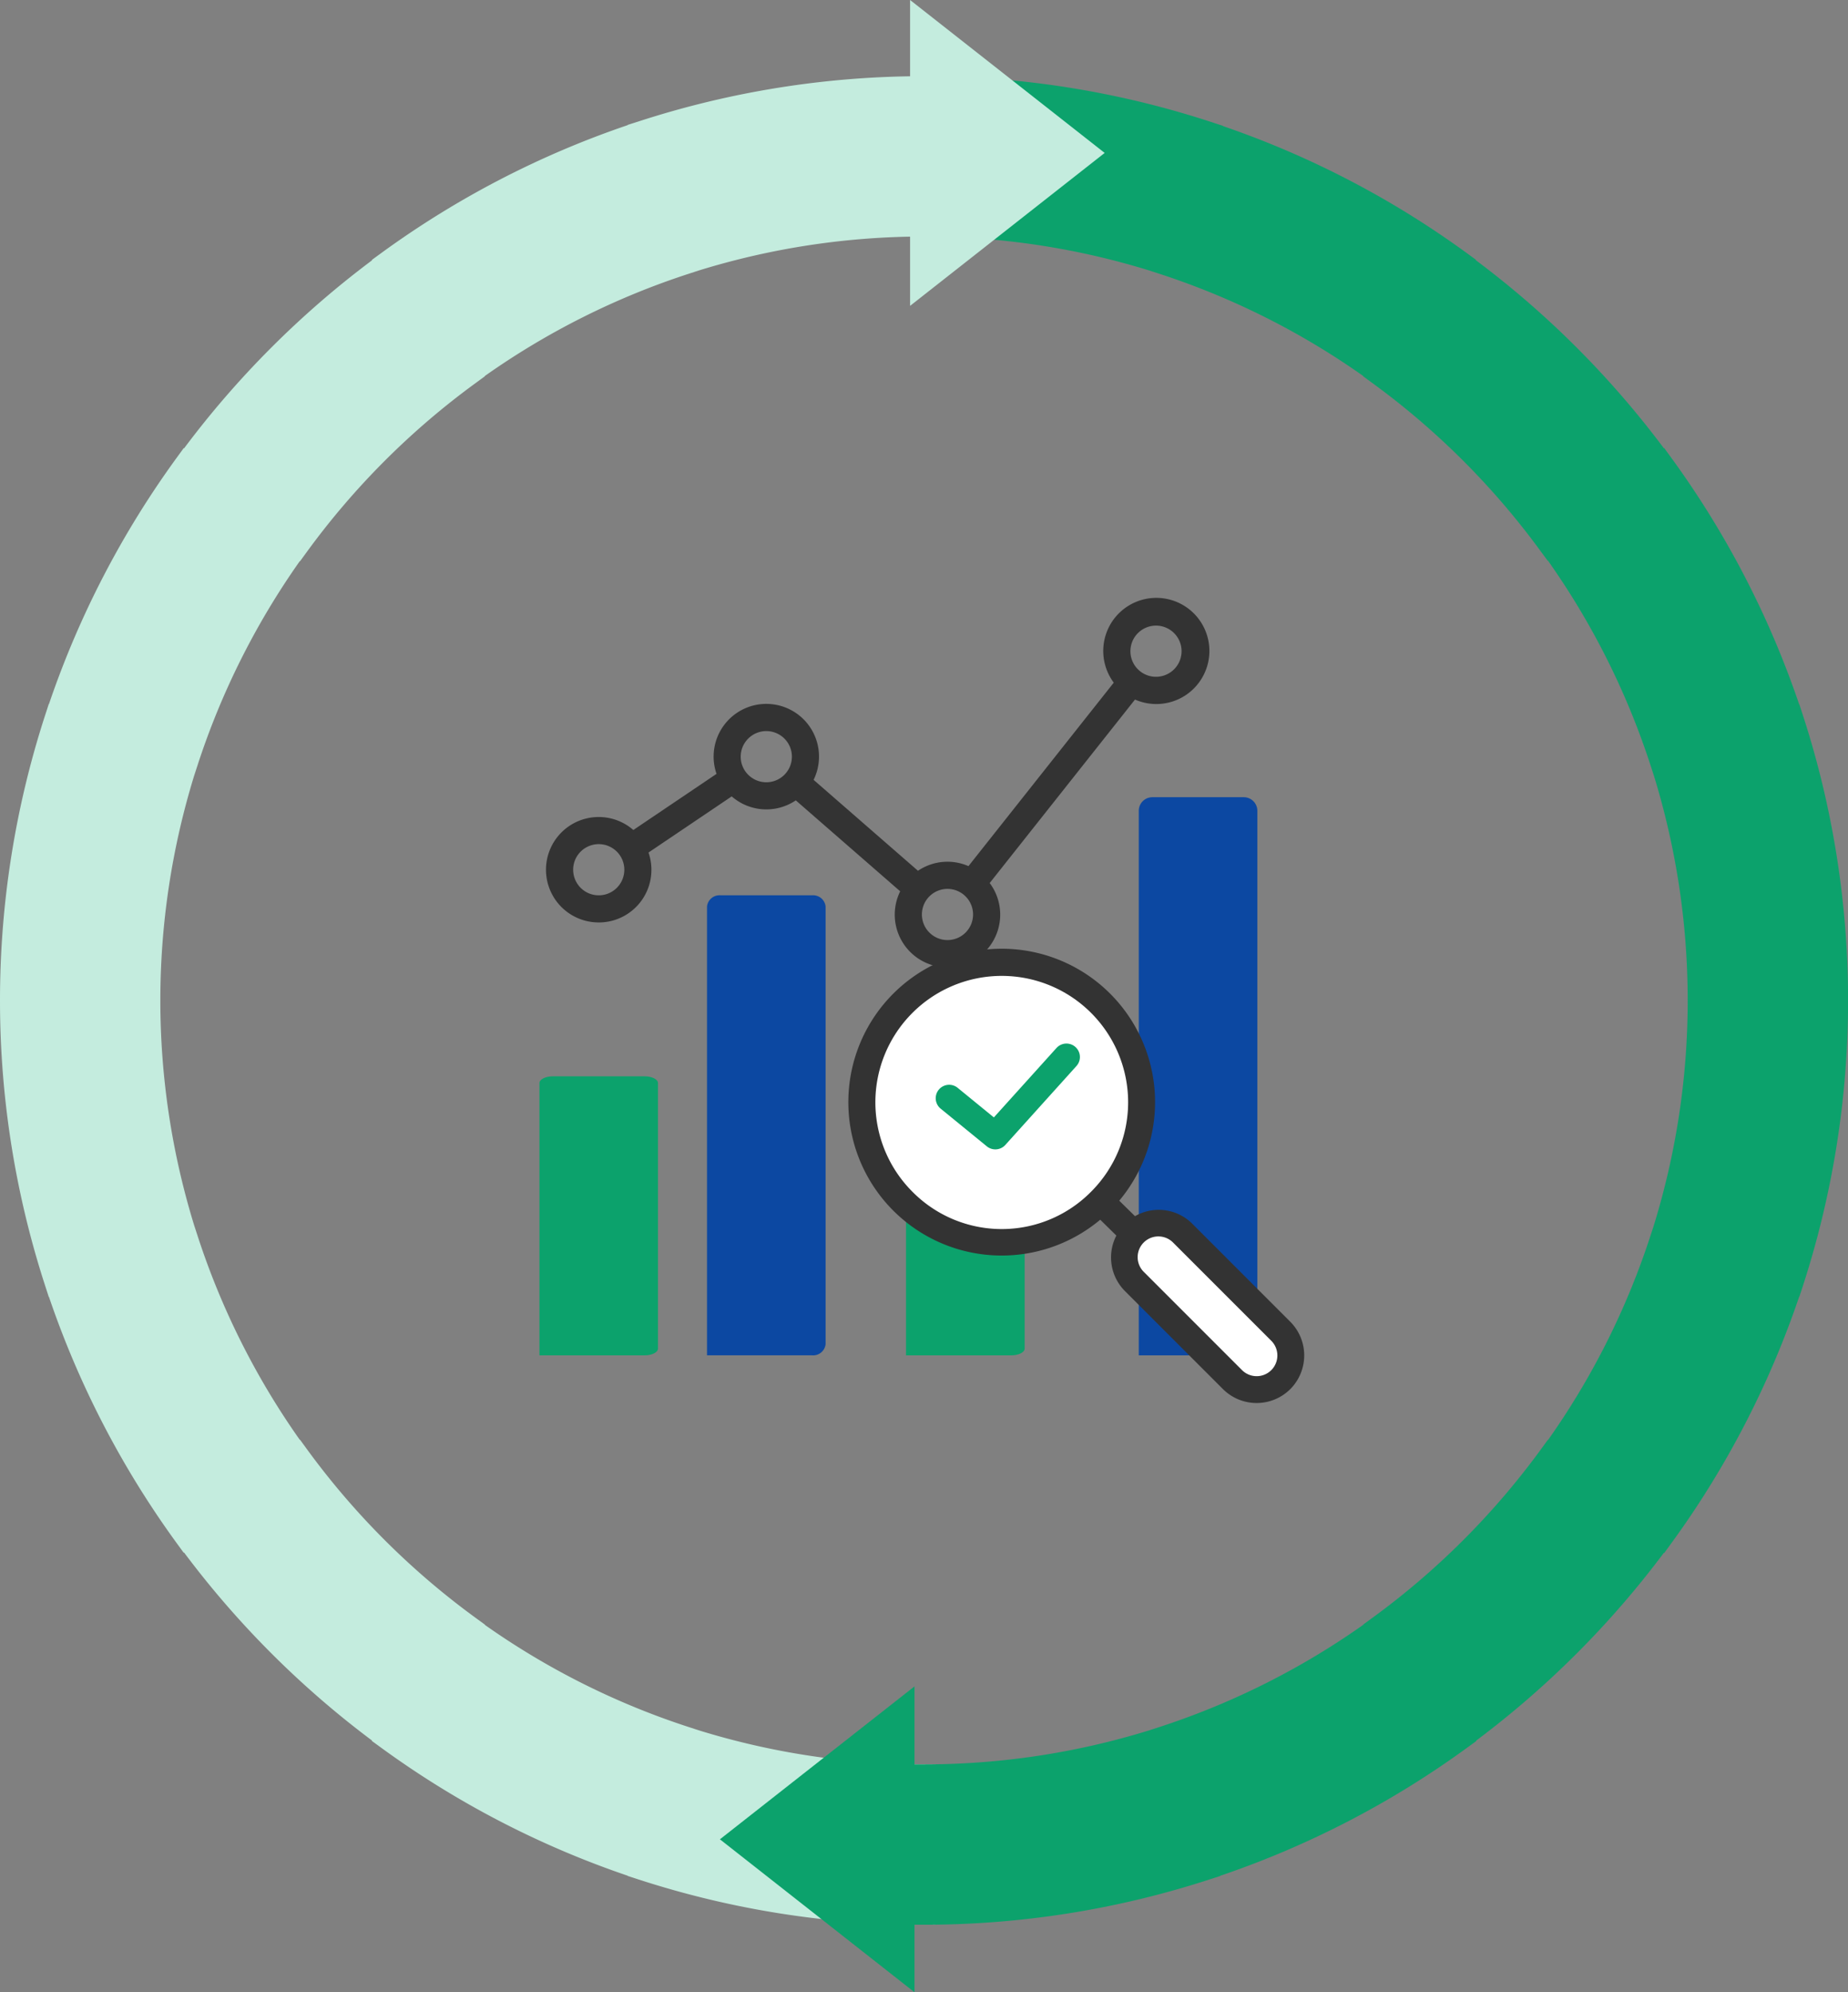
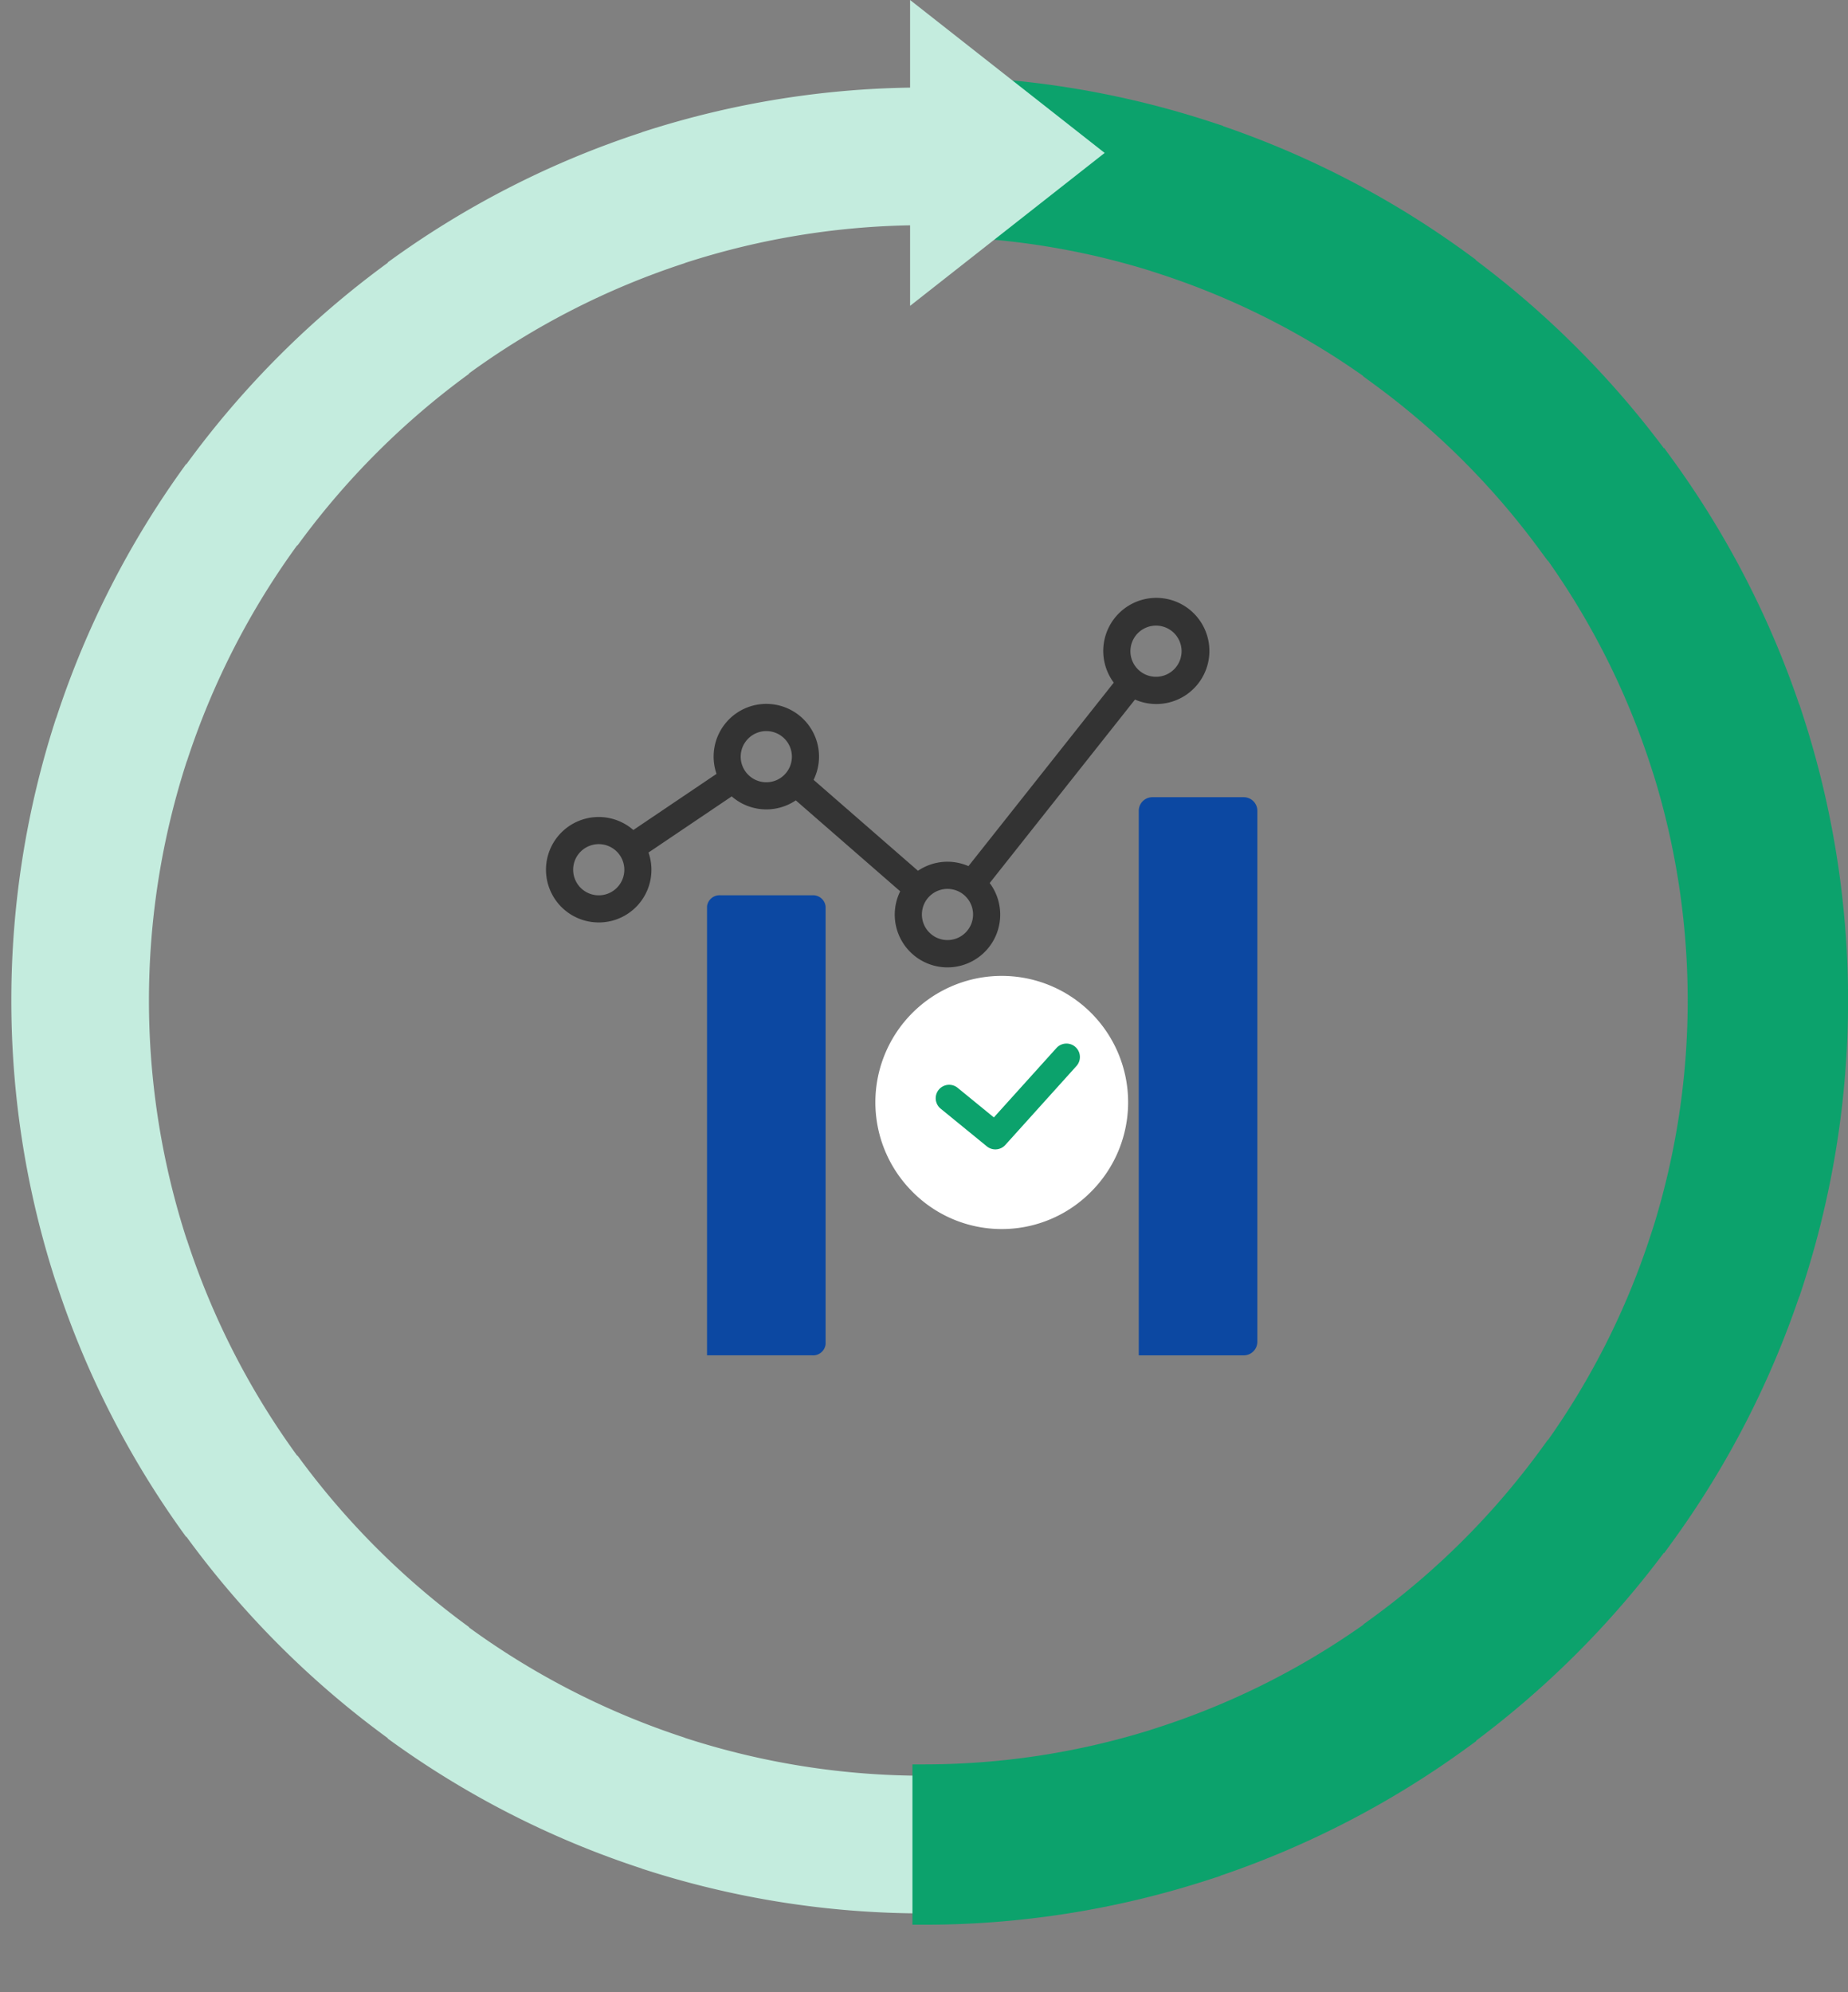
<svg xmlns="http://www.w3.org/2000/svg" width="163.119" height="175.799" viewBox="0 0 163.119 175.799">
  <rect x="0" y="0" width="163.119" height="175.799" fill="#808080" stroke="none" />
  <g transform="translate(1)">
    <g transform="translate(46.617 52.809)">
      <path d="M121.737,50.391h-8.068a1.2,1.2,0,0,0-1.2,1.2v11.4h0v2.4h0V97.242h0v2.4h9.266a1.2,1.2,0,0,0,1.2-1.2V51.589A1.2,1.2,0,0,0,121.737,50.391Z" transform="translate(-59.569 -32.853)" fill="#0c48a2" />
      <path d="M66.01,63.05H57.942a1.109,1.109,0,0,0-1.2.988v9.4h0v1.975h0v26.254h0v1.975H66.01a1.108,1.108,0,0,0,1.2-.988V64.038A1.109,1.109,0,0,0,66.01,63.05Z" transform="translate(-41.953 -36.855)" fill="#0c48a2" />
-       <path d="M91.7,86.4H83.628c-.662,0-1.2.268-1.2.6v5.7h0v1.2h0v15.927h0v1.2H91.7c.662,0,1.2-.268,1.2-.6V87C92.893,86.665,92.357,86.4,91.7,86.4Z" transform="translate(-50.073 -44.235)" fill="#0ca26c" />
-       <path d="M44.381,86.4H36.314c-.662,0-1.2.268-1.2.6v5.7h0v1.2h0v15.927h0v1.2h9.265c.662,0,1.2-.268,1.2-.6V87C45.579,86.665,45.043,86.4,44.381,86.4Z" transform="translate(-35.116 -44.235)" fill="#0ca26c" />
      <path d="M40.615,53.336a4.645,4.645,0,0,0,4.393-6.17l7.344-4.954a4.646,4.646,0,0,0,5.657.351l9.215,8.024a4.654,4.654,0,1,0,7.9-.73l12.826-16.19a4.684,4.684,0,1,0-1.875-1.492L73.25,48.365a4.638,4.638,0,0,0-4.456.411l-9.213-8.023a4.651,4.651,0,1,0-8.568-.529L43.67,45.178a4.652,4.652,0,1,0-3.054,8.157ZM89.8,27.142A2.258,2.258,0,1,1,87.545,29.4,2.261,2.261,0,0,1,89.8,27.142ZM73.656,52.632A2.258,2.258,0,1,1,71.4,50.374,2.26,2.26,0,0,1,73.656,52.632ZM53.81,37.111a2.258,2.258,0,1,1,0,3.193A2.25,2.25,0,0,1,53.81,37.111ZM39.019,47.087a2.258,2.258,0,1,1-.661,1.6A2.242,2.242,0,0,1,39.019,47.087Z" transform="translate(-35.383 -24.746)" fill="#333" />
      <g transform="translate(27.276 30.937)">
-         <path d="M114,102.873l-8.647-8.647a4.194,4.194,0,0,0-5.061-.672L98.9,92.187a13.537,13.537,0,1,0-1.679,1.679l1.425,1.4a4.2,4.2,0,0,0,.761,4.9l8.648,8.647a4.209,4.209,0,0,0,5.944,0h0A4.208,4.208,0,0,0,114,102.873Z" transform="translate(-75 -69.983)" fill="#333" />
        <path d="M81.739,92.491a11.155,11.155,0,1,1,15.776,0A11.084,11.084,0,0,1,81.739,92.491Z" transform="translate(-76.098 -71.08)" fill="#fff" />
-         <path d="M124.135,118.872a1.83,1.83,0,0,1-2.586,0l-8.648-8.647a1.829,1.829,0,1,1,2.586-2.586l8.647,8.646A1.832,1.832,0,0,1,124.135,118.872Z" transform="translate(-86.812 -81.717)" fill="#fff" />
        <path d="M96.907,82.569l-5.526,6.125-3.22-2.631a1.187,1.187,0,0,0-1.5,1.839l4.1,3.346a1.187,1.187,0,0,0,1.632-.124L98.67,84.16a1.187,1.187,0,1,0-1.762-1.591Z" transform="translate(-78.548 -73.838)" fill="#0ca26c" />
      </g>
    </g>
    <g transform="translate(0)">
      <path d="M55.653,157.17l0-.01a80.481,80.481,0,0,1-22.435-11.475l.018-.025a81.364,81.364,0,0,1-17.781-17.781l-.024.018A80.506,80.506,0,0,1,3.959,105.464l-.01,0A80.361,80.361,0,0,1,0,80.577H0v-.039H0A80.373,80.373,0,0,1,3.949,55.65l.01,0A80.558,80.558,0,0,1,15.434,33.218l.024.018A81.391,81.391,0,0,1,33.239,15.457l-.018-.025A80.454,80.454,0,0,1,55.655,3.957l0-.01A80.327,80.327,0,0,1,80.579,0V12.149A68.257,68.257,0,0,0,59.438,15.49l0,.01a68.326,68.326,0,0,0-19.048,9.733l.018.024A69.1,69.1,0,0,0,25.26,40.407l-.024-.018A68.37,68.37,0,0,0,15.5,59.44l-.009,0a68.391,68.391,0,0,0,0,42.244l.01,0a68.34,68.34,0,0,0,9.732,19.048l.024-.018A69.112,69.112,0,0,0,40.411,135.86l-.017.023a68.313,68.313,0,0,0,19.048,9.731l0,.01a68.219,68.219,0,0,0,21.141,3.345v12.149A80.354,80.354,0,0,1,55.653,157.17Z" transform="translate(0 7.723)" fill="#c4ecde" />
-       <path d="M81.579,162.118h-1a81.359,81.359,0,0,1-25.235-4l-.941-.307.005-.016a81.379,81.379,0,0,1-21.775-11.305l-.813-.592.022-.03a82.189,82.189,0,0,1-16.6-16.6l-.03.022-.589-.809a81.415,81.415,0,0,1-11.3-21.761l-.016.005L3,105.777a81.375,81.375,0,0,1-4-25.2v-.039a81.386,81.386,0,0,1,4-25.2l.311-.954.016.005a81.452,81.452,0,0,1,11.3-21.762l.59-.809.03.022a82.209,82.209,0,0,1,16.6-16.6l-.022-.03.813-.592A81.354,81.354,0,0,1,54.408,3.318L54.4,3.3,55.342,3A81.337,81.337,0,0,1,80.579-1h1V13.149h-1a67.284,67.284,0,0,0-19.887,2.993v0l-.942.307a67.213,67.213,0,0,0-17.96,9.01l.013.018L41,26.066A67.964,67.964,0,0,0,26.068,41l-.588.807-.018-.013a67.25,67.25,0,0,0-9.008,17.959l-.31.951h0a67.4,67.4,0,0,0,0,39.715h0l.311.954a67.218,67.218,0,0,0,9.008,17.957l.018-.013.588.807A67.981,67.981,0,0,0,41,135.052l.811.591-.013.017a67.192,67.192,0,0,0,17.953,9l.942.307v0a67.24,67.24,0,0,0,19.887,3h1Zm-24.673-5.6a79.337,79.337,0,0,0,22.673,3.592v-10.15a69.188,69.188,0,0,1-20.45-3.387l-.942-.307.005-.017a69.218,69.218,0,0,1-18.387-9.56l-.811-.591.022-.029A69.96,69.96,0,0,1,25.045,122.1l-.031.022-.588-.808a69.265,69.265,0,0,1-9.556-18.375l-.017.006-.311-.954a69.391,69.391,0,0,1,0-42.863l.31-.951.016.005A69.3,69.3,0,0,1,24.427,39.8l.588-.808.031.022A69.947,69.947,0,0,1,39.021,25.042L39,25.012l.805-.586a69.233,69.233,0,0,1,18.388-9.562l-.005-.017.942-.306a69.23,69.23,0,0,1,20.45-3.383V1.006A79.319,79.319,0,0,0,56.9,4.6v0l-.939.306A79.317,79.317,0,0,0,34.627,15.653l.014.019-.812.592A80.232,80.232,0,0,0,16.266,33.825l-.59.808-.019-.014A79.42,79.42,0,0,0,4.909,55.963l-.311.953h0A79.4,79.4,0,0,0,1,80.539v.038A79.388,79.388,0,0,0,4.595,104.2h0l.311.953A79.378,79.378,0,0,0,15.658,126.5l.019-.014.589.808a80.206,80.206,0,0,0,17.562,17.562l.812.592-.014.019a79.34,79.34,0,0,0,21.34,10.746l.941.307Z" transform="translate(0 7.723)" fill="#c4ecde" />
      <path d="M0,148.969a68.221,68.221,0,0,0,21.142-3.345l0-.01a68.321,68.321,0,0,0,19.047-9.73l-.017-.025a69.071,69.071,0,0,0,15.149-15.152l.025.017a68.378,68.378,0,0,0,9.733-19.046l.009,0a68.258,68.258,0,0,0,3.342-21.1h0a68.227,68.227,0,0,0-3.342-21.144l-.008,0A68.467,68.467,0,0,0,55.347,40.39l-.026.017A69.1,69.1,0,0,0,40.17,25.257l.019-.025A68.4,68.4,0,0,0,21.139,15.5l0-.009A68.24,68.24,0,0,0,0,12.15V0A80.336,80.336,0,0,1,24.929,3.947l-.006.011A80.392,80.392,0,0,1,47.361,15.432l-.017.025A81.341,81.341,0,0,1,65.12,33.235l.023-.017a80.456,80.456,0,0,1,11.48,22.436l.011,0A80.44,80.44,0,0,1,80.58,80.54v.039a80.429,80.429,0,0,1-3.946,24.888l-.011,0A80.4,80.4,0,0,1,65.143,127.9l-.023-.017A81.349,81.349,0,0,1,47.342,145.66l.019.025A80.489,80.489,0,0,1,24.925,157.16l0,.012A80.355,80.355,0,0,1,0,161.118Z" transform="translate(80.539 7.723)" fill="#0ca26c" />
      <path d="M0,162.118H-1V147.969H0a67.244,67.244,0,0,0,19.889-3v0l.942-.307a67.194,67.194,0,0,0,17.986-9.026l-.012-.019.778-.567a67.949,67.949,0,0,0,14.93-14.933l.568-.78.019.013a67.248,67.248,0,0,0,9.028-17.983l.31-.951h0A67.27,67.27,0,0,0,67.429,80.9v-.325a67.261,67.261,0,0,0-2.984-19.857l-.317-.974a67.33,67.33,0,0,0-9.036-18l-.02.013L54.512,41A67.973,67.973,0,0,0,39.581,26.065l-.817-.6.014-.018a67.27,67.27,0,0,0-17.948-9l-.965-.314v0A67.27,67.27,0,0,0,0,13.151H-1V-1H0A81.341,81.341,0,0,1,25.239,3l1.176.383L26.4,3.4A81.3,81.3,0,0,1,47.95,14.624l.788.574-.021.03A82.152,82.152,0,0,1,65.329,31.835l.028-.021.594.815a81.368,81.368,0,0,1,11.318,21.8l.017,0,.3.918a81.455,81.455,0,0,1,4,25.2v.039a81.444,81.444,0,0,1-4,25.2l-.3.918-.017,0a81.3,81.3,0,0,1-11.318,21.8l-.595.815-.028-.021a82.166,82.166,0,0,1-16.576,16.579l.023.03-.826.6A81.411,81.411,0,0,1,26.164,157.8l.005.018-.931.3A81.367,81.367,0,0,1,0,162.118Zm1-12.156v10.15a79.349,79.349,0,0,0,22.685-3.594l0-.006.93-.3a79.353,79.353,0,0,0,21.327-10.736l-.015-.019.825-.6a80.186,80.186,0,0,0,17.56-17.56l.595-.815.018.013a79.263,79.263,0,0,0,10.748-21.337l.3-.917h0a79.453,79.453,0,0,0,3.6-23.66V80.54a79.464,79.464,0,0,0-3.6-23.659h0l-.3-.917A79.326,79.326,0,0,0,64.924,34.626l-.018.013-.594-.815a80.171,80.171,0,0,0-17.558-17.56l-.787-.574.014-.02A79.264,79.264,0,0,0,24.613,4.908l-1.176-.383v0A79.336,79.336,0,0,0,1,1.006V11.158A69.207,69.207,0,0,1,21.452,14.54l.965.314-.006.017a69.338,69.338,0,0,1,18.366,9.552l.818.595-.023.031A69.957,69.957,0,0,1,55.564,39.054l.032-.021.559.769a69.39,69.39,0,0,1,9.534,18.309l.016-.006.332,1.021a69.2,69.2,0,0,1,3.384,20.453h.008v1a69.267,69.267,0,0,1-3.391,21.412l-.309.952-.017-.006a69.3,69.3,0,0,1-9.558,18.376l-.568.781-.031-.021A69.926,69.926,0,0,1,41.535,136.1l.021.031-.779.567a69.255,69.255,0,0,1-18.386,9.559l.005.017-.942.307A69.191,69.191,0,0,1,1,149.962Z" transform="translate(80.539 7.723)" fill="#0ca26c" />
      <path d="M13.495,0,26.989,17.175H0Z" transform="translate(96.506) rotate(90)" fill="#c4ecde" />
-       <path d="M13.495,0,26.989,17.175H0Z" transform="translate(62.546 175.799) rotate(-90)" fill="#0ca26c" />
+       <path d="M13.495,0,26.989,17.175Z" transform="translate(62.546 175.799) rotate(-90)" fill="#0ca26c" />
    </g>
  </g>
</svg>